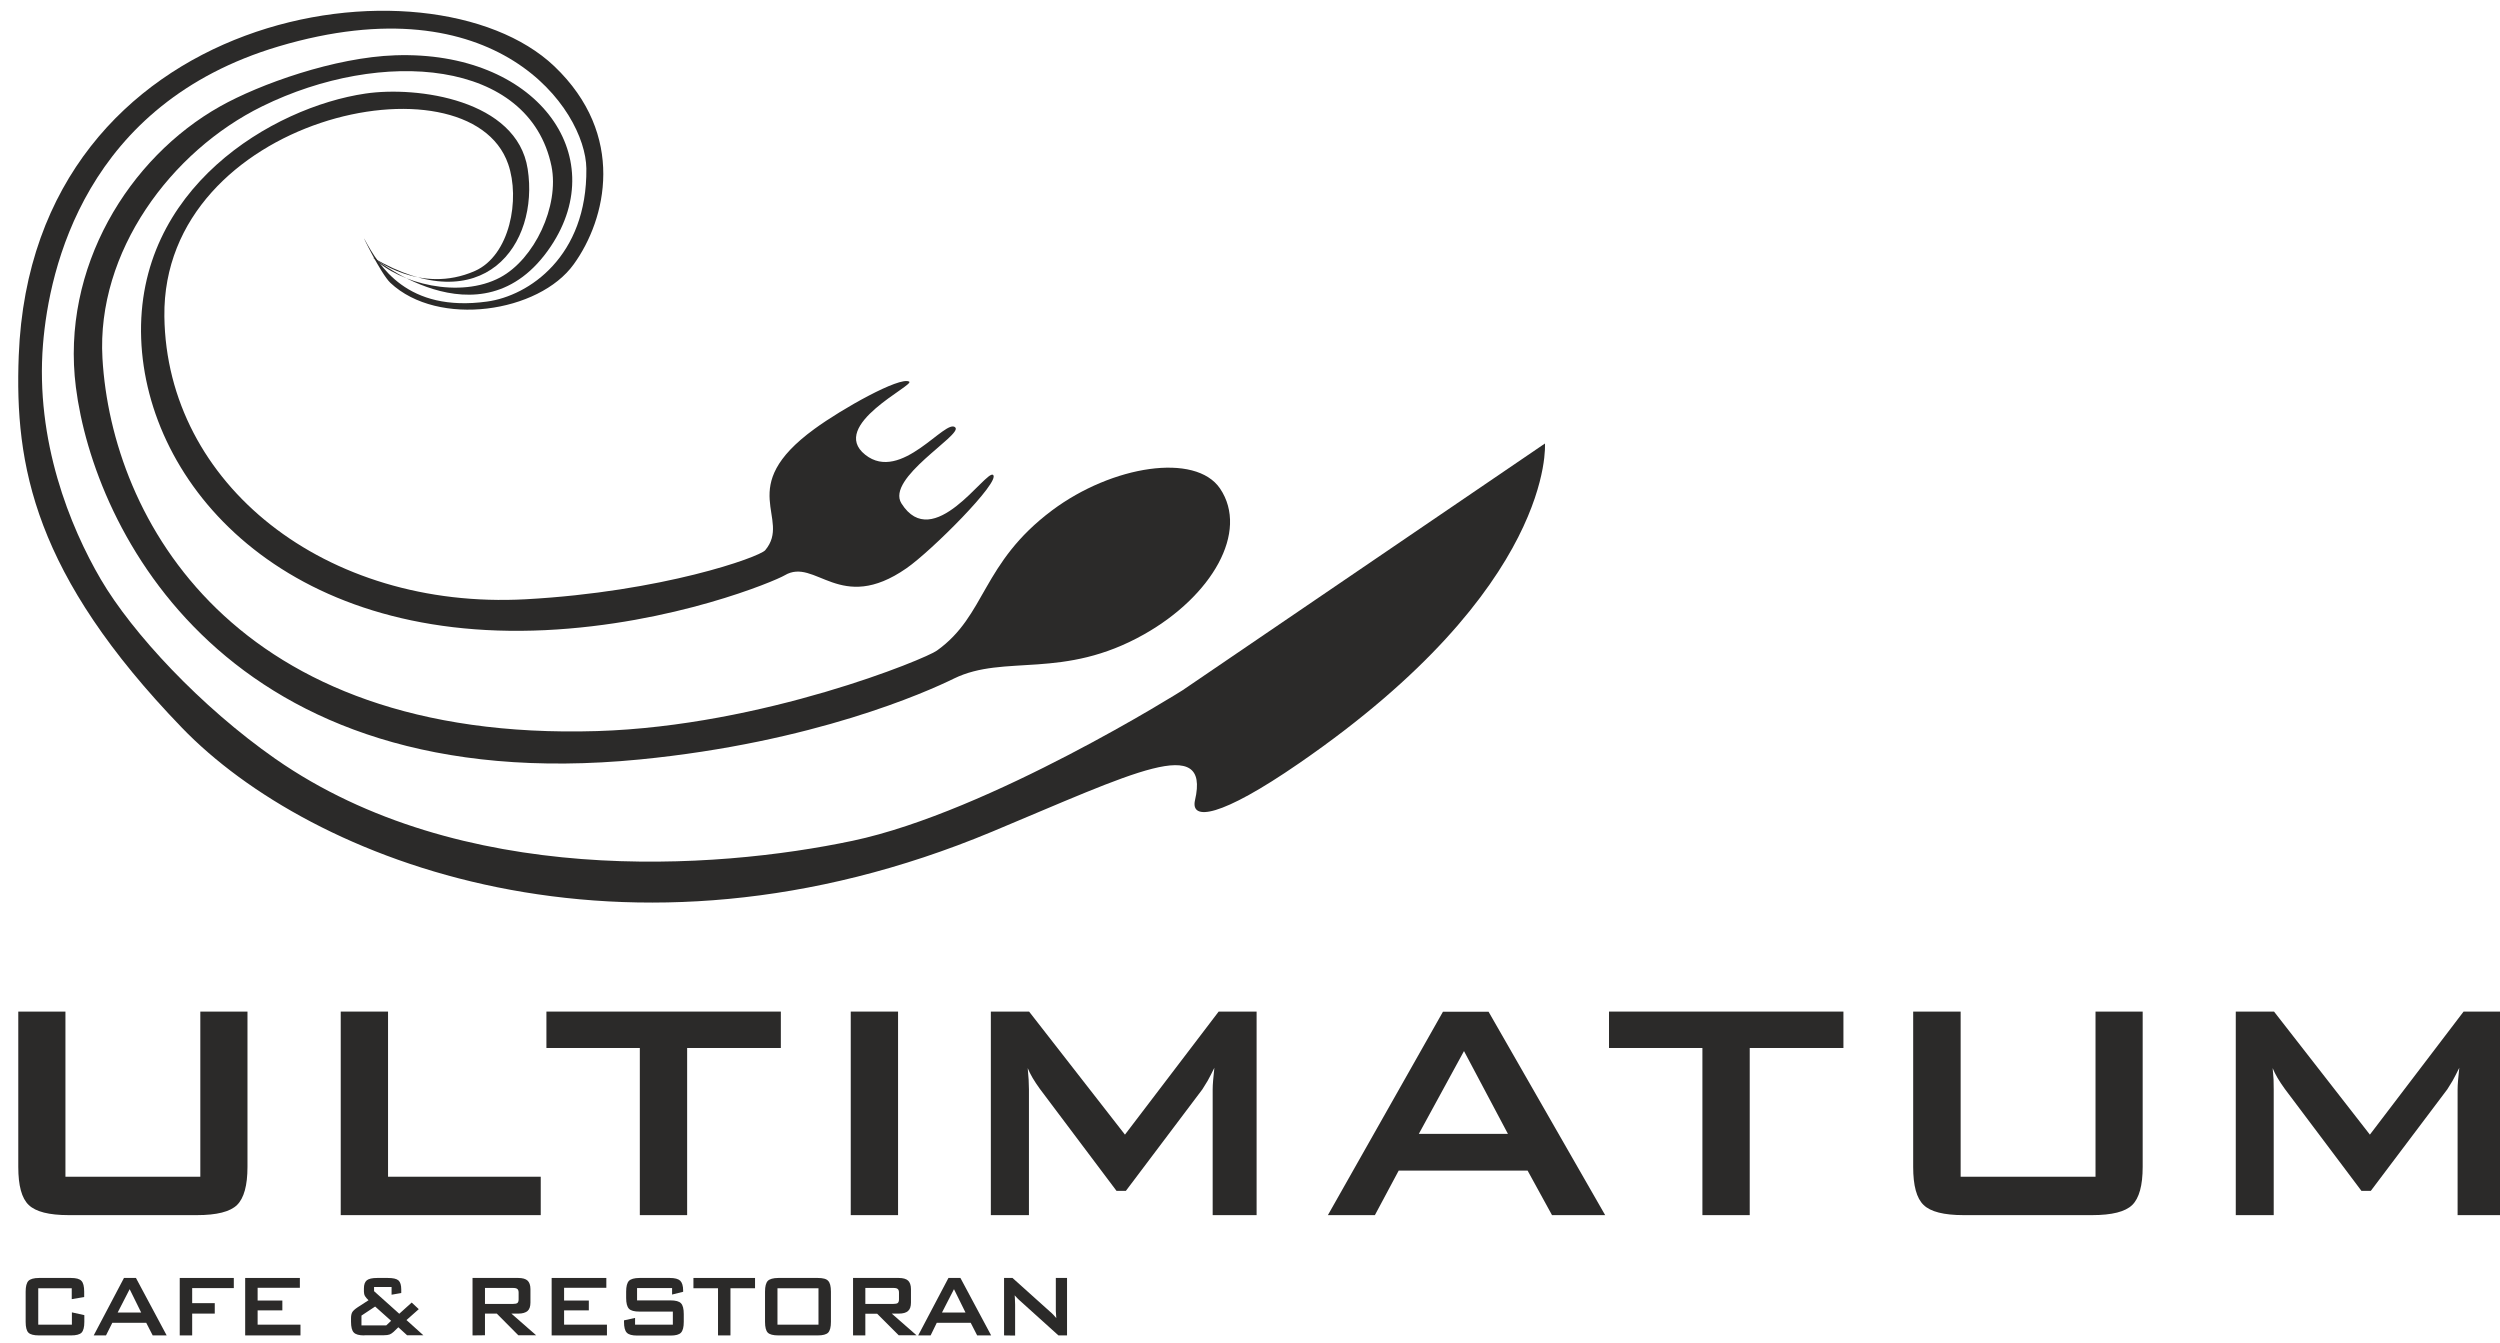
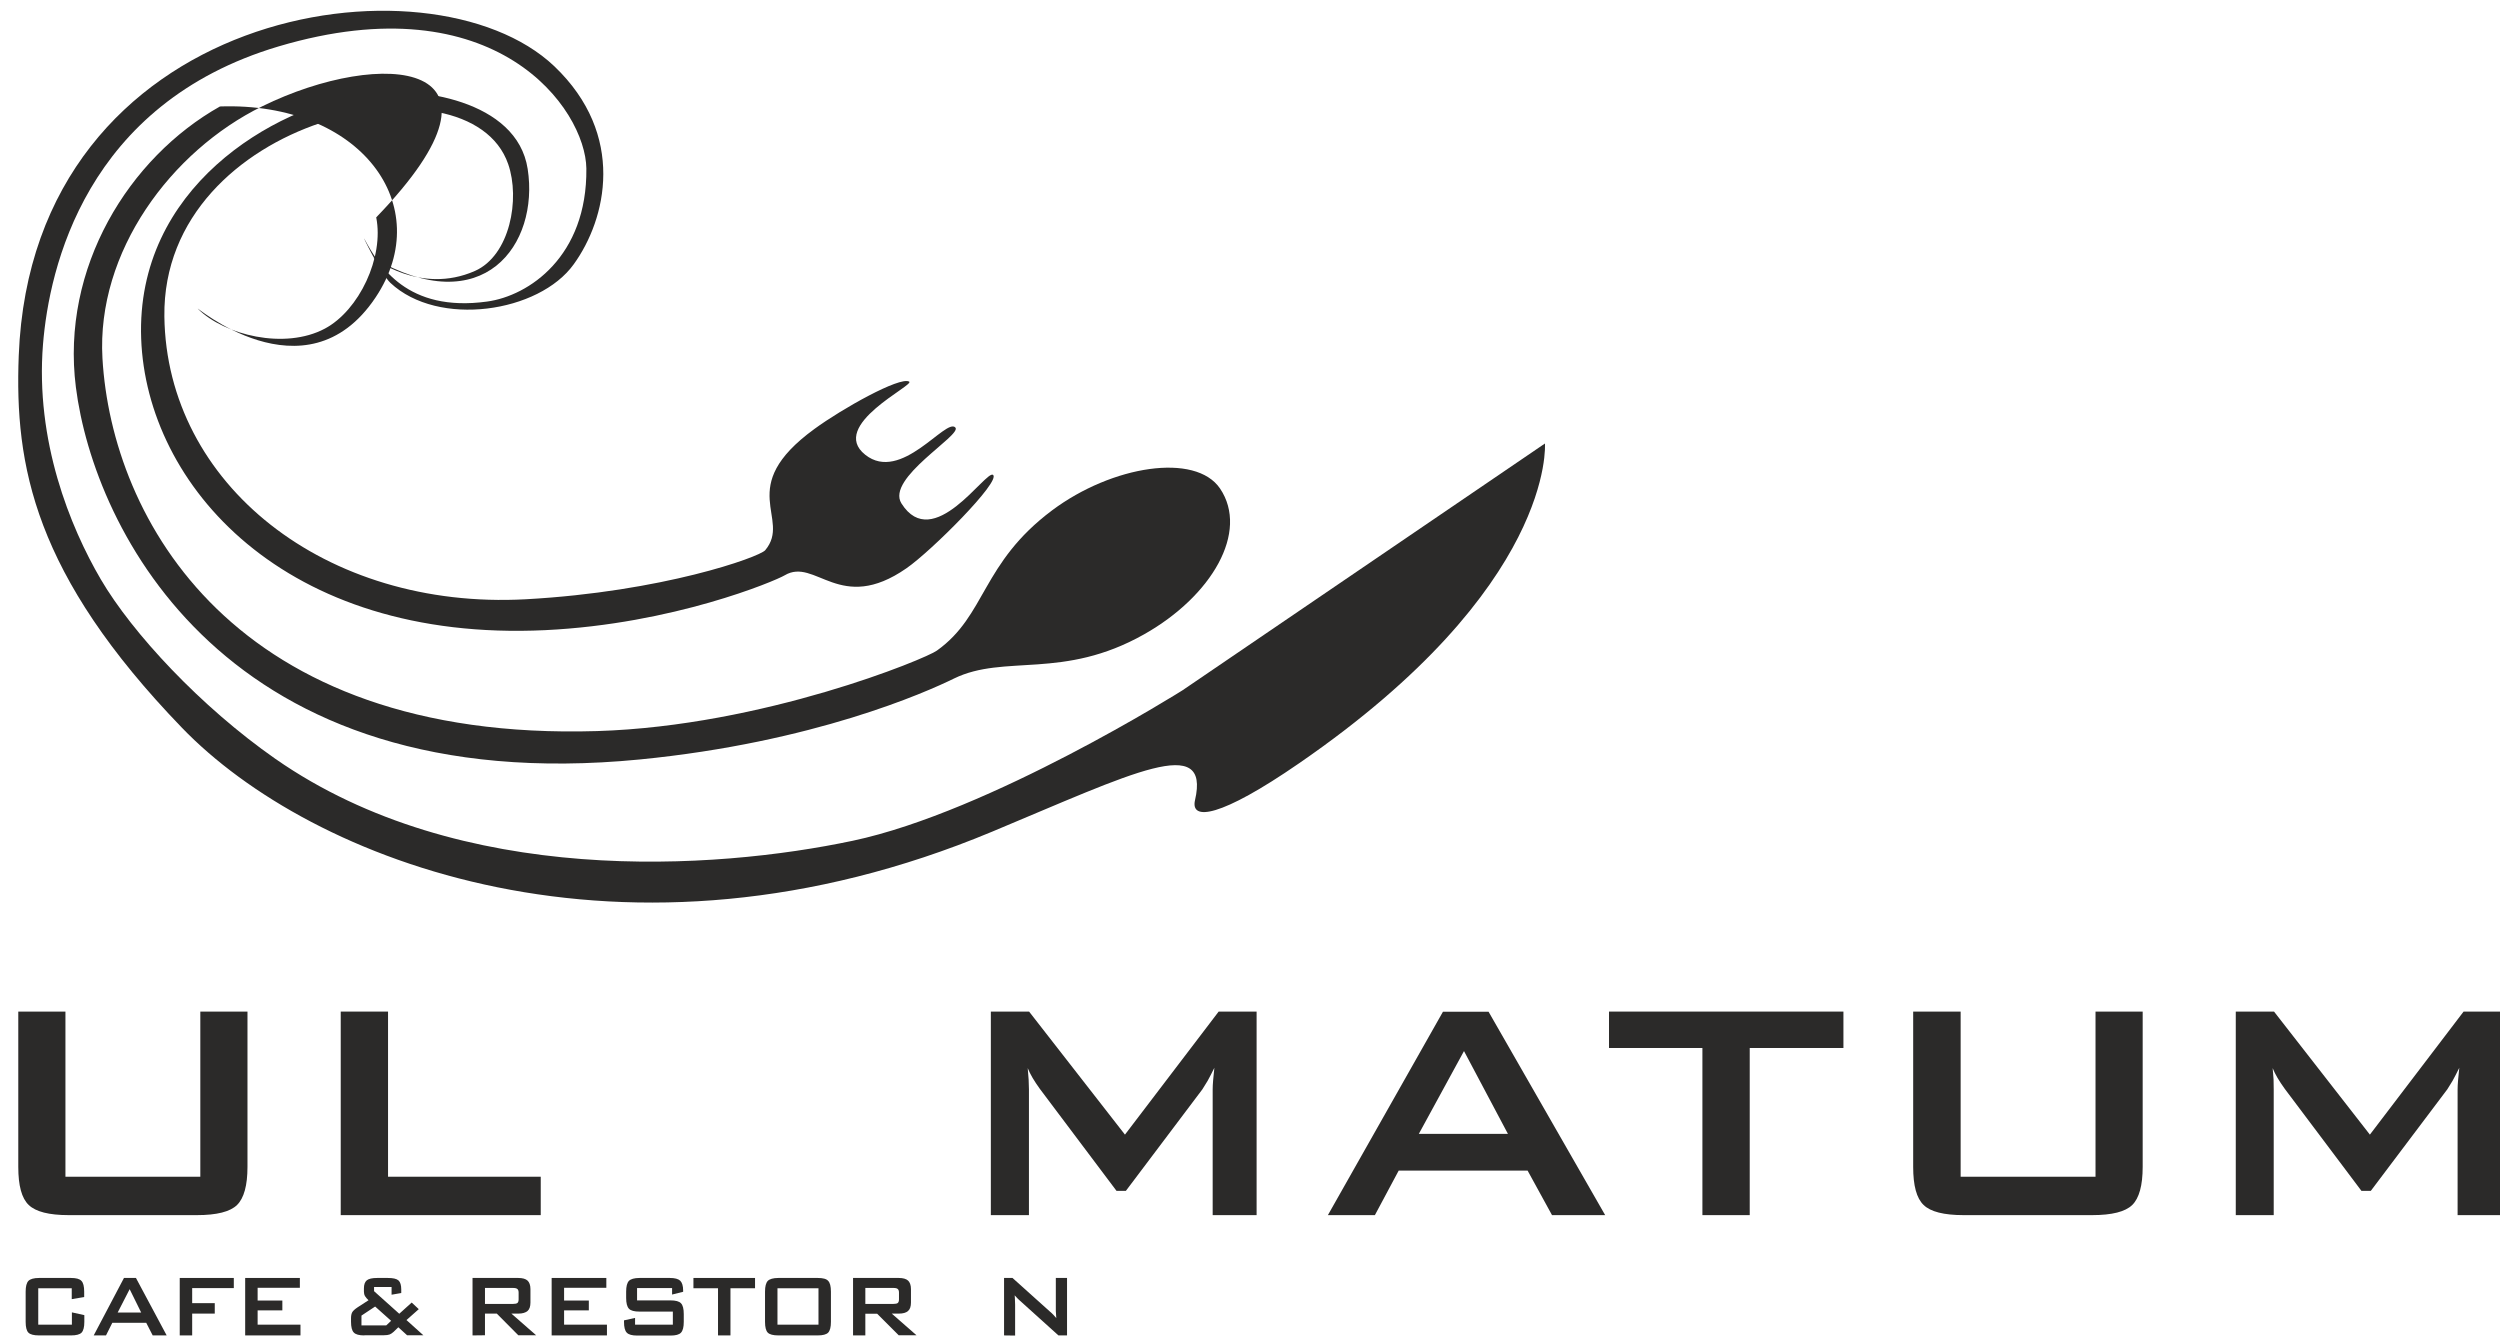
<svg xmlns="http://www.w3.org/2000/svg" id="Layer_1" x="0px" y="0px" viewBox="0 0 1627.4 874.3" style="enable-background:new 0 0 1627.4 874.3;" xml:space="preserve">
  <style type="text/css">	.st0{fill:#2B2A29;}</style>
  <g id="Layer_x0020_1">
    <g id="_1633534683392">
      <path class="st0" d="M42.6,658.5V766h87.8V658.5h30.7v101.1c0,12.1-2.3,20.4-6.8,24.8c-4.5,4.4-13.2,6.6-26.1,6.6H44.7   c-12.8,0-21.4-2.2-26-6.6c-4.6-4.4-6.8-12.6-6.8-24.8V658.5H42.6L42.6,658.5z" />
      <polygon class="st0" points="221.8,791 221.8,658.5 252.6,658.5 252.6,766 352,766 352,791   " />
-       <polygon class="st0" points="447.3,682.2 447.3,791 416.5,791 416.5,682.2 355.7,682.2 355.7,658.5 508.3,658.5 508.3,682.2   " />
-       <polygon class="st0" points="553.8,658.5 584.6,658.5 584.6,791 553.8,791   " />
      <path class="st0" d="M645,791V658.5h24.9l62.4,80.1l61-80.1H818V791h-28.6v-81.8c0-1.6,0.1-3.6,0.3-6c0.2-2.4,0.5-5.1,0.8-8.1   c-1.7,3.4-3.1,6.2-4.4,8.5c-1.3,2.2-2.4,4-3.4,5.5l-49.8,66.1h-6.1l-49.9-66.4c-1.8-2.5-3.4-4.9-4.7-7.1c-1.3-2.2-2.4-4.4-3.2-6.4   c0.2,2.8,0.4,5.3,0.6,7.5c0.1,2.3,0.2,4.4,0.2,6.5V791H645L645,791z" />
      <path class="st0" d="M923.6,738.1h58l-28.6-53.9L923.6,738.1z M864.4,791l74.9-132.4H969l75.9,132.4h-34.6L994.4,762h-83.9   L895,791H864.4L864.4,791z" />
      <polygon class="st0" points="1139,682.2 1139,791 1108.2,791 1108.2,682.2 1047.4,682.2 1047.4,658.5 1200,658.5 1200,682.2   " />
      <path class="st0" d="M1276.3,658.5V766h87.8V658.5h30.7v101.1c0,12.1-2.3,20.4-6.8,24.8c-4.5,4.4-13.2,6.6-26.1,6.6h-83.7   c-12.8,0-21.5-2.2-26-6.6c-4.6-4.4-6.8-12.6-6.8-24.8V658.5H1276.3L1276.3,658.5z" />
      <path class="st0" d="M1455.4,791V658.5h24.9l62.4,80.1l61-80.1h24.7V791h-28.6v-81.8c0-1.6,0.1-3.6,0.3-6c0.2-2.4,0.5-5.1,0.8-8.1   c-1.7,3.4-3.1,6.2-4.4,8.5c-1.3,2.2-2.4,4-3.4,5.5l-49.8,66.1h-6.1l-49.9-66.4c-1.8-2.5-3.4-4.9-4.7-7.1c-1.3-2.2-2.4-4.4-3.2-6.4   c0.3,2.8,0.4,5.3,0.6,7.5c0.1,2.3,0.1,4.4,0.1,6.5V791H1455.4L1455.4,791z" />
      <path class="st0" d="M46.7,838.6H24.9v23.7h21.9v-8l8.1,1.8v4.4c0,3.4-0.6,5.7-1.8,7c-1.2,1.2-3.5,1.8-6.8,1.8H25.4   c-3.4,0-5.7-0.6-6.9-1.8c-1.2-1.2-1.8-3.6-1.8-7v-19.7c0-3.4,0.6-5.7,1.8-7c1.2-1.2,3.5-1.9,6.9-1.9h20.8c3.4,0,5.6,0.6,6.8,1.9   c1.2,1.2,1.8,3.6,1.8,7v3.5l-8.1,1.4V838.6L46.7,838.6z" />
      <path class="st0" d="M76.6,854.4h15.3l-7.5-15.2L76.6,854.4L76.6,854.4z M61,869.3l19.7-37.4h7.8l20,37.4h-9.1l-4.2-8.2H73.1   l-4.1,8.2C69.1,869.3,61,869.3,61,869.3z" />
      <polygon class="st0" points="117,869.3 117,831.9 152.2,831.9 152.2,838.5 125.1,838.5 125.1,848.3 139.8,848.3 139.8,855.1    125.1,855.1 125.1,869.3   " />
      <polygon class="st0" points="159.6,869.3 159.6,831.9 195.2,831.9 195.2,838.3 167.7,838.3 167.7,846.6 183.8,846.6 183.8,853    167.7,853 167.7,862.3 195.6,862.3 195.6,869.3   " />
      <path class="st0" d="M235.3,862.8h16.1l3.2-3l-10.4-9.3l-8.9,5.9C235.3,856.4,235.3,862.8,235.3,862.8z M237.2,869.3   c-3.4,0-5.7-0.6-6.9-1.9c-1.2-1.2-1.8-3.6-1.8-7V858c0-1.6,0.3-2.9,0.8-3.8c0.5-0.9,1.7-2,3.5-3.2l7.1-4.6c-1-0.9-1.8-1.9-2.3-2.7   c-0.5-0.9-0.7-1.9-0.7-2.9v-2.1c0-2.5,0.6-4.2,1.9-5.3c1.3-1,3.5-1.5,6.7-1.5h7c3.4,0,5.6,0.5,6.9,1.6c1.2,1.1,1.8,3.1,1.8,5.9   v2.3l-6.3,1.1v-5h-11.4v2.7l16.4,14.7l8.1-7.3l4.6,4.3l-8,7.1l11,9.9H265l-5.7-5.2l-3.1,3c-0.9,0.8-1.8,1.4-2.6,1.7   c-0.8,0.3-2.1,0.5-3.9,0.5H237.2z" />
      <path class="st0" d="M333.9,838.4h-18.2v10.4h18.2c1.4,0,2.4-0.2,2.9-0.6c0.5-0.4,0.8-1.2,0.8-2.3v-4.5c0-1.1-0.3-1.9-0.8-2.3   C336.2,838.6,335.3,838.4,333.9,838.4L333.9,838.4z M307.6,869.3v-37.4h29.8c2.8,0,4.8,0.6,6,1.7c1.2,1.1,1.9,3,1.9,5.5v8.8   c0,2.5-0.6,4.4-1.9,5.5c-1.3,1.1-3.3,1.7-6,1.7h-4.5l16.1,14.1h-11.6l-14-14.1h-7.7v14.1L307.6,869.3L307.6,869.3z" />
      <polygon class="st0" points="359.1,869.3 359.1,831.9 394.7,831.9 394.7,838.3 367.2,838.3 367.2,846.6 383.3,846.6 383.3,853    367.2,853 367.2,862.3 395.1,862.3 395.1,869.3   " />
      <path class="st0" d="M437.5,838.5h-22.8v8h21.7c3.4,0,5.7,0.6,6.9,1.9c1.2,1.2,1.8,3.6,1.8,7v5.1c0,3.4-0.6,5.7-1.8,7   c-1.2,1.3-3.5,1.9-6.9,1.9h-21.5c-3.4,0-5.7-0.6-6.9-1.9c-1.2-1.2-1.8-3.6-1.8-7v-1l7.2-1.6v4.4H438v-8.5h-21.7   c-3.4,0-5.7-0.6-6.9-1.9c-1.2-1.3-1.8-3.6-1.8-7v-4.1c0-3.4,0.6-5.7,1.8-7c1.2-1.2,3.5-1.9,6.9-1.9H436c3.3,0,5.5,0.6,6.8,1.8   c1.2,1.2,1.9,3.3,1.9,6.4v0.8l-7.2,1.8V838.5L437.5,838.5z" />
      <polygon class="st0" points="475.5,838.6 475.5,869.3 467.4,869.3 467.4,838.6 451.4,838.6 451.4,831.9 491.5,831.9 491.5,838.6      " />
      <path class="st0" d="M506.1,862.3h26.7v-23.7h-26.7V862.3z M498,840.8c0-3.4,0.6-5.7,1.8-7c1.2-1.2,3.5-1.9,6.9-1.9h25.6   c3.4,0,5.7,0.6,6.8,1.9c1.2,1.2,1.8,3.6,1.8,7v19.7c0,3.4-0.6,5.7-1.8,7c-1.2,1.2-3.5,1.8-6.8,1.8h-25.6c-3.4,0-5.7-0.6-6.9-1.8   c-1.2-1.2-1.8-3.6-1.8-7V840.8z" />
      <path class="st0" d="M581.5,838.4h-18.2v10.4h18.2c1.4,0,2.4-0.2,2.9-0.6c0.5-0.4,0.8-1.2,0.8-2.3v-4.5c0-1.1-0.3-1.9-0.8-2.3   C583.9,838.6,582.9,838.4,581.5,838.4L581.5,838.4z M555.3,869.3v-37.4h29.8c2.8,0,4.8,0.6,6,1.7c1.2,1.1,1.9,3,1.9,5.5v8.8   c0,2.5-0.6,4.4-1.9,5.5c-1.2,1.1-3.2,1.7-6,1.7h-4.6l16.1,14.1H585L571,855.2h-7.7v14.1L555.3,869.3L555.3,869.3z" />
-       <path class="st0" d="M613.2,854.4h15.3l-7.5-15.2L613.2,854.4L613.2,854.4z M597.7,869.3l19.7-37.4h7.8l20,37.4h-9.1l-4.2-8.2   h-22.1l-4,8.2H597.7L597.7,869.3z" />
      <path class="st0" d="M653.6,869.3v-37.4h5.5l24.5,22c0.8,0.7,1.6,1.4,2.2,2.1c0.6,0.6,1.2,1.3,1.8,2c-0.1-2.1-0.2-3.6-0.3-4.5   c0-0.9,0-1.5,0-2v-19.6h7.3v37.4H689l-25.6-23.1c-0.6-0.6-1.2-1.1-1.6-1.6c-0.5-0.5-0.9-1-1.3-1.4c0.1,1.1,0.2,2.2,0.2,3.3   c0.1,1,0.1,1.9,0.1,2.7v20.2L653.6,869.3L653.6,869.3z" />
-       <path class="st0" d="M744.8,412.9c-52.9,29.9-90.8,12.7-123.8,28.8c-17.9,8.8-91.3,41.6-204.7,52.7   C146.9,520.7,61.1,344.5,49.4,252.1c-9.9-77.9,34.6-149.5,93.8-182.8c25.9-14.6,74.8-32,114.1-33.3   c91.6-3.1,141.2,64.6,101.3,124.3c-45.8,68.6-119.8,3.3-115.6,7.5c17,16.9,56.4,26.8,82.6,12.8c22.3-11.9,38.6-46.5,33.4-72.4   C344.6,38.4,248.4,31,170.7,69.2c-59.3,29.1-108,94.7-104,164.1c6,104,85,249.8,322,242.6c108.2-3.3,214.3-47.2,221.2-52.4   c32.1-22.9,28.9-56.8,75-91.3c39.1-29.2,93.3-37.7,109.3-14.2C813.2,346.2,788.9,388,744.8,412.9L744.8,412.9z" />
+       <path class="st0" d="M744.8,412.9c-52.9,29.9-90.8,12.7-123.8,28.8c-17.9,8.8-91.3,41.6-204.7,52.7   C146.9,520.7,61.1,344.5,49.4,252.1c-9.9-77.9,34.6-149.5,93.8-182.8c91.6-3.1,141.2,64.6,101.3,124.3c-45.8,68.6-119.8,3.3-115.6,7.5c17,16.9,56.4,26.8,82.6,12.8c22.3-11.9,38.6-46.5,33.4-72.4   C344.6,38.4,248.4,31,170.7,69.2c-59.3,29.1-108,94.7-104,164.1c6,104,85,249.8,322,242.6c108.2-3.3,214.3-47.2,221.2-52.4   c32.1-22.9,28.9-56.8,75-91.3c39.1-29.2,93.3-37.7,109.3-14.2C813.2,346.2,788.9,388,744.8,412.9L744.8,412.9z" />
      <path class="st0" d="M1005.7,288.7l-236,160.7c0,0-125.3,79-214.6,97.9c-89.9,19-255.5,30.5-375.8-53.3   C130.6,460,86.1,412.1,65.6,377.1c-20-34.2-42.7-90.1-37.6-153c4-49.4,27.6-156.5,153.4-193.9c141.4-42,199.8,40.8,200.3,79.5   c0.6,57.3-37.5,82.9-64.6,86.6c-52.1,7.2-70.4-23.2-79.8-40.6c-2.3-4.1,10.6,22.5,16.8,28.4c31.2,29.3,96.8,19.4,119.4-12.1   c21.2-29.3,34.3-84.1-12.7-128.9C280.2-33.5,21,4,12.2,231.5C9.4,303.1,22.2,374,118.4,473.7c83.9,87,288.3,167.5,527.4,67.7   c92-38.4,142.2-64.1,132.1-20.5c-3.1,13.6,16.4,11.4,67.7-24C1012.7,381.9,1005.7,288.7,1005.7,288.7L1005.7,288.7z" />
      <path class="st0" d="M586.8,327.7c20.6,32.7,54.9-21.8,59.6-18.6c5.5,4-40.1,49.6-56.3,60.8c-43.4,30.2-59.3-7.3-79.3,4.6   c-6.2,3.7-72.5,31.7-155.9,35.7c-170.2,8.1-259.5-94.7-263-189.7c-3.6-98,85.6-150.7,146-159.6c33.9-5,98.7,4.1,105.6,49.1   c7.6,49-28.7,99.8-100.6,57.8c0,0,30.5,24.3,66.2,8.6c22.9-10.1,29.6-46.9,21.7-69.6C305.3,33.2,105.4,75.9,107,206   c1.4,109.1,104.8,191.2,235.2,184.1c89.1-4.9,151.9-27.4,155.9-31.9c17.6-20.9-20.5-40.7,32.1-79c17.9-13.1,55.5-34.2,61.6-30.8   c4.3,2.1-52.7,28.4-28.6,47.6c23.4,18.7,52.6-24.3,58.7-17.7C626.5,283.2,576.5,311.3,586.8,327.7L586.8,327.7z" />
    </g>
  </g>
</svg>